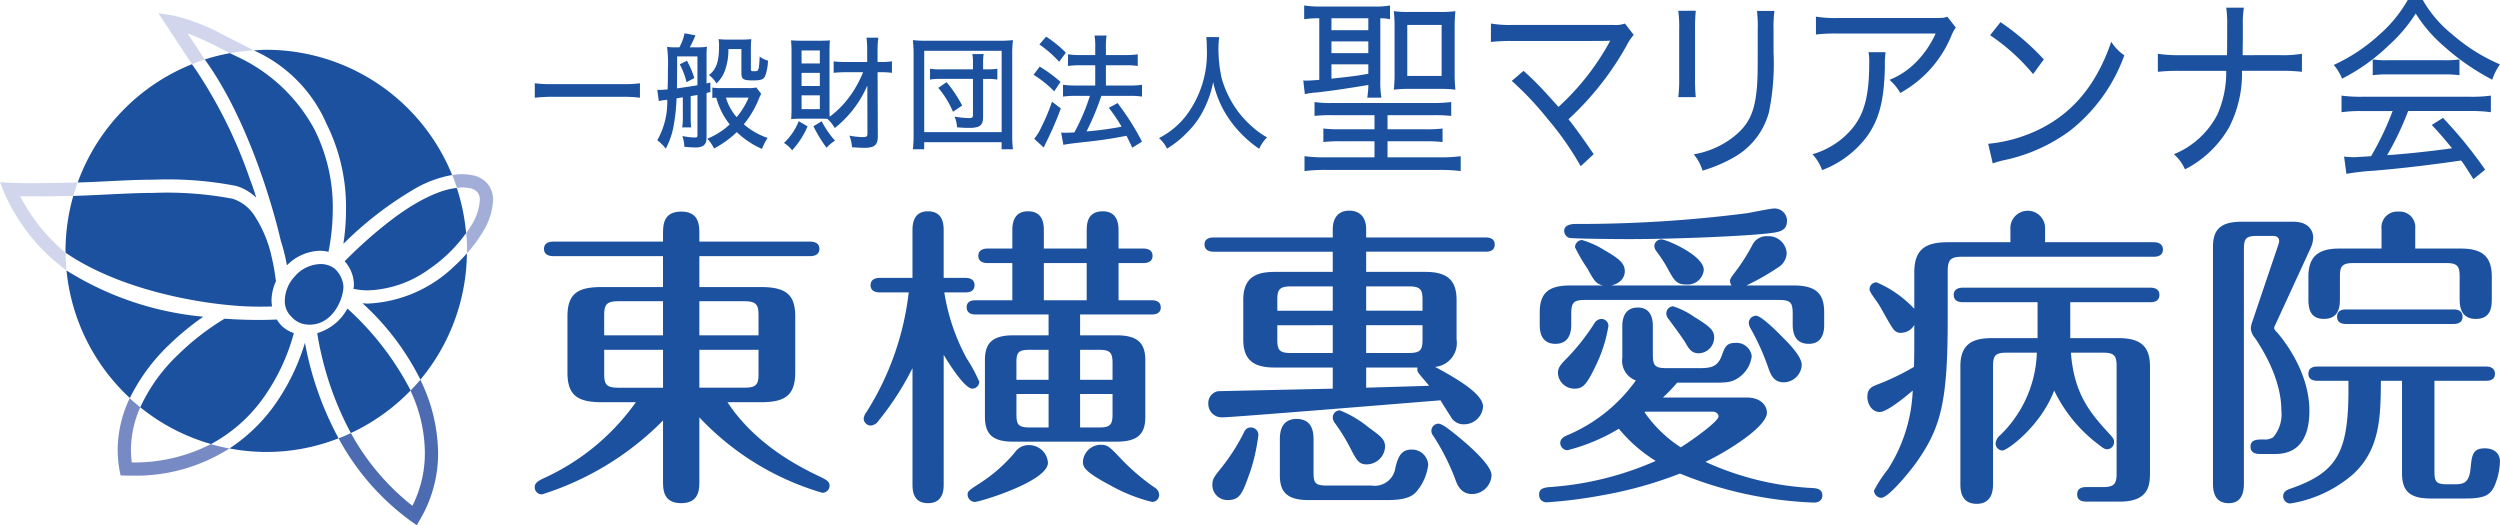
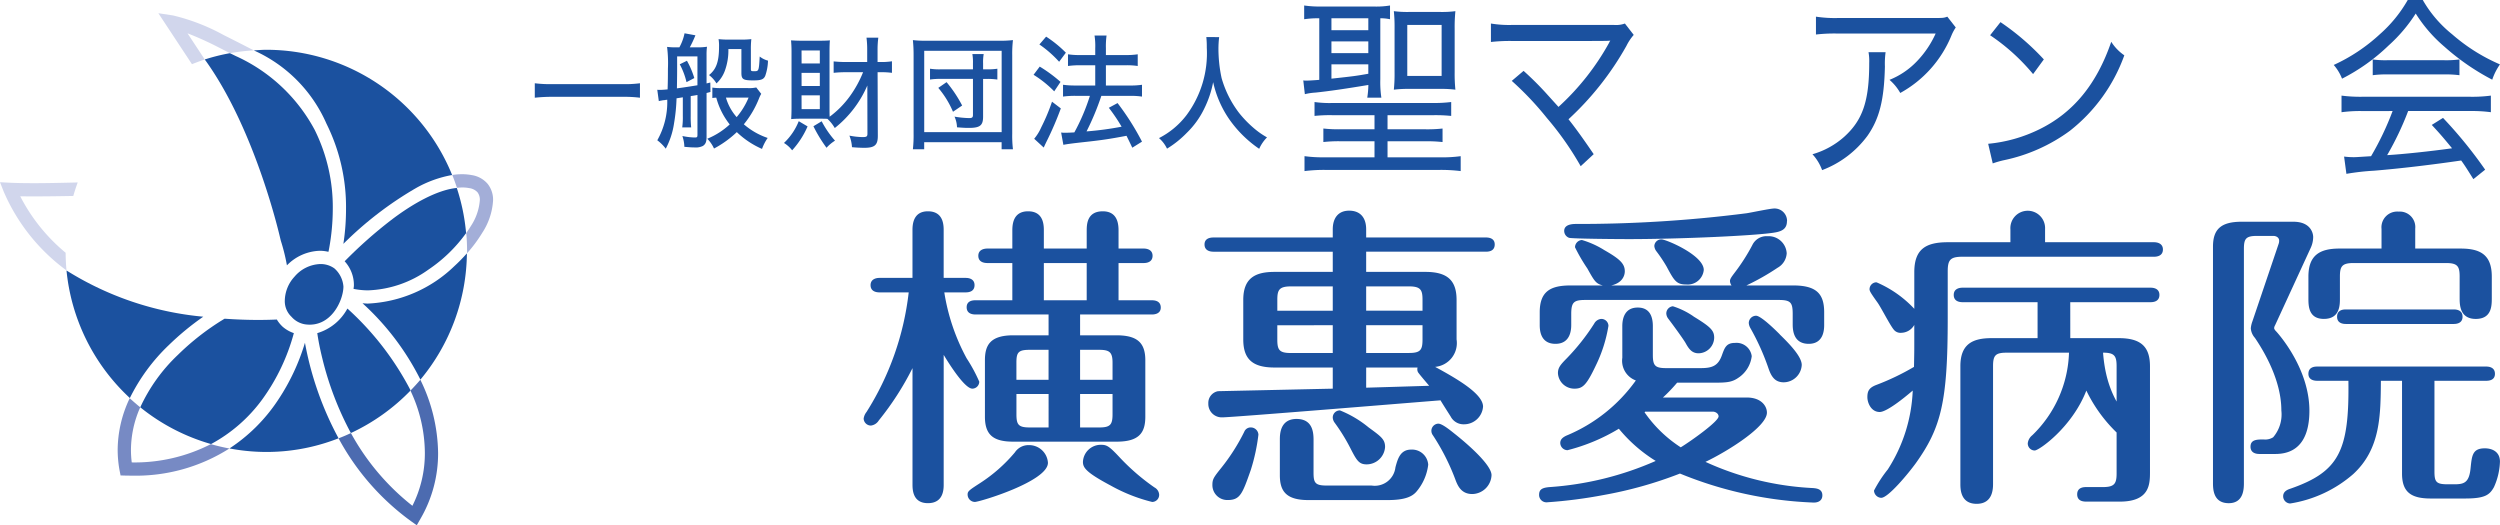
<svg xmlns="http://www.w3.org/2000/svg" xmlns:xlink="http://www.w3.org/1999/xlink" width="238" height="50" viewBox="0 0 238 50">
  <defs>
    <linearGradient id="linear-gradient" x1="-142.363" y1="-52.082" x2="-130.583" y2="-44.959" gradientUnits="objectBoundingBox">
      <stop offset="0" stop-color="#d1d6ec" />
      <stop offset="1" stop-color="#1b519f" />
    </linearGradient>
    <linearGradient id="linear-gradient-2" x1="-102.856" y1="-80.876" x2="-94.407" y2="-69.562" xlink:href="#linear-gradient" />
    <linearGradient id="linear-gradient-3" x1="-90.967" y1="-58.155" x2="-83.36" y2="-50.37" xlink:href="#linear-gradient" />
    <linearGradient id="linear-gradient-4" x1="-149.964" y1="-110.671" x2="-137.548" y2="-95.925" xlink:href="#linear-gradient" />
    <linearGradient id="linear-gradient-5" x1="-122.798" y1="-84.7" x2="-112.976" y2="-72.647" xlink:href="#linear-gradient" />
    <linearGradient id="linear-gradient-6" x1="-200.233" y1="-88.014" x2="-184.071" y2="-75.879" xlink:href="#linear-gradient" />
    <linearGradient id="linear-gradient-7" x1="-316.11" y1="-182.088" x2="-290.396" y2="-157.132" xlink:href="#linear-gradient" />
    <linearGradient id="linear-gradient-8" x1="-175.721" y1="-89.475" x2="-161.27" y2="-77.511" xlink:href="#linear-gradient" />
    <linearGradient id="linear-gradient-9" x1="-138.127" y1="-82.081" x2="-127.096" y2="-70.235" xlink:href="#linear-gradient" />
    <linearGradient id="linear-gradient-10" x1="-88.248" y1="-94.117" x2="-81.081" y2="-80.831" xlink:href="#linear-gradient" />
    <linearGradient id="linear-gradient-11" x1="-173.156" y1="-98.066" x2="-159.323" y2="-84.228" xlink:href="#linear-gradient" />
  </defs>
  <g id="グループ_2120" data-name="グループ 2120" transform="translate(-32.644 -32.498)">
    <g id="グループ_2114" data-name="グループ 2114" transform="translate(32.644 33.756)">
      <path id="パス_4516" data-name="パス 4516" d="M108.145,62.532a2.432,2.432,0,0,0-.507-1.561,2.481,2.481,0,0,0-1.532-.847,5,5,0,0,0-.923-.084,5.92,5.92,0,0,0-.923.075c.164.4.311.81.447,1.225a4.05,4.05,0,0,1,.476-.036,3.359,3.359,0,0,1,.687.06,1.292,1.292,0,0,1,.794.4,1.167,1.167,0,0,1,.219.768,5.19,5.19,0,0,1-.851,2.442c-.133.22-.283.443-.441.665.052.561.078,1.125.078,1.7,0,.074,0,.151,0,.225a13.145,13.145,0,0,0,1.445-1.944A6.3,6.3,0,0,0,108.145,62.532Z" transform="translate(-61.204 -44.714)" fill="#a3aed8" />
      <path id="パス_4517" data-name="パス 4517" d="M52.621,101.573a9.394,9.394,0,0,1-.076-1.2,10.087,10.087,0,0,1,.883-4.048c-.341-.277-.675-.565-1-.865a11.526,11.526,0,0,0-1.148,4.913,10.961,10.961,0,0,0,.176,1.933l.1.506.51.014c.185,0,.372.007.553.007h.03a16.61,16.61,0,0,0,9.267-2.587q-.894-.167-1.766-.415A15.9,15.9,0,0,1,52.621,101.573Z" transform="translate(-40.078 -58.808)" fill="#778ac4" />
      <path id="パス_4518" data-name="パス 4518" d="M72.239,58.483l.069.281a18.434,18.434,0,0,1,.581,2.343A4.552,4.552,0,0,1,76.04,59.72a3.441,3.441,0,0,1,.8.1c.026-.114.051-.237.075-.374a21.049,21.049,0,0,0,.339-3.678,16.529,16.529,0,0,0-1.727-7.566,15.986,15.986,0,0,0-7.516-7.024l-.547-.27a18.919,18.919,0,0,0-2.4.6l.163.22C69.973,48.43,72.227,58.446,72.239,58.483Z" transform="translate(-45.573 -37.104)" fill="url(#linear-gradient)" />
-       <path id="パス_4519" data-name="パス 4519" d="M60.054,54.241a4.659,4.659,0,0,1,1.89,1.12c-.161-.541-.34-1.106-.588-1.727a45.119,45.119,0,0,0-5.182-10.486l-.353-.5A19.154,19.154,0,0,0,44.947,53.909c2.285-.055,4.871-.266,7.179-.266A34.125,34.125,0,0,1,60.054,54.241Z" transform="translate(-37.55 -37.794)" fill="url(#linear-gradient-2)" />
      <path id="パス_4520" data-name="パス 4520" d="M79.754,47.41a17.765,17.765,0,0,1,1.859,8.146,21.5,21.5,0,0,1-.252,3.289,33.714,33.714,0,0,1,6.906-5.307,10.851,10.851,0,0,1,3.448-1.248,19.1,19.1,0,0,0-17.69-11.922c-.4,0-.795.035-1.19.06A13.585,13.585,0,0,1,79.754,47.41Z" transform="translate(-48.672 -36.887)" fill="url(#linear-gradient-3)" />
      <path id="パス_4521" data-name="パス 4521" d="M87.22,69.191a3.35,3.35,0,0,1,.881,2.3c0,.109-.026.22-.035.327a7.368,7.368,0,0,0,1.362.142A10.477,10.477,0,0,0,95.2,69.981a14.1,14.1,0,0,0,3.581-3.472,19,19,0,0,0-.886-4.3c-1.884.187-4.244,1.523-6.284,3.085A42.832,42.832,0,0,0,87.22,69.191Z" transform="translate(-54.409 -45.575)" fill="url(#linear-gradient-4)" />
      <path id="パス_4522" data-name="パス 4522" d="M66.462,90.578a19.227,19.227,0,0,0,3.014-6.319,3.148,3.148,0,0,1-1.068-.61,3.047,3.047,0,0,1-.551-.684c-.456.02-1.059.039-1.8.039-.9,0-1.976-.034-3.171-.117a.09.09,0,0,1-.023.011c-.069.038-.159.1-.286.175-.243.147-.6.379-1.024.673a24.224,24.224,0,0,0-3.116,2.584,16.2,16.2,0,0,0-3.582,4.99,19.036,19.036,0,0,0,6.739,3.5A14.592,14.592,0,0,0,66.462,90.578Z" transform="translate(-41.501 -53.804)" fill="url(#linear-gradient-5)" />
      <path id="パス_4523" data-name="パス 4523" d="M85.753,81.279a4.819,4.819,0,0,1-2.869,2.342c0,.028.008.048.013.079.081.559.228,1.355.468,2.324a29.851,29.851,0,0,0,2.719,7.108,19.147,19.147,0,0,0,5.687-4.056A27.649,27.649,0,0,0,85.753,81.279Z" transform="translate(-52.68 -53.164)" fill="url(#linear-gradient-6)" />
      <path id="パス_4524" data-name="パス 4524" d="M82.467,74.663a2.236,2.236,0,0,0-1.373-.417h-.01a3.372,3.372,0,0,0-2.416,1.2,3.455,3.455,0,0,0-.926,2.263,2.038,2.038,0,0,0,.64,1.559,2.17,2.17,0,0,0,1.3.717c2.434.343,3.628-2.25,3.642-3.594A2.564,2.564,0,0,0,82.467,74.663Z" transform="translate(-50.629 -50.366)" fill="url(#linear-gradient-7)" />
      <path id="パス_4525" data-name="パス 4525" d="M98.808,73.756a12.682,12.682,0,0,1-8.252,3.58c-.164,0-.337-.021-.507-.03a24.8,24.8,0,0,1,5.511,7.269,19.054,19.054,0,0,0,4.426-12.021A15.888,15.888,0,0,1,98.808,73.756Z" transform="translate(-55.537 -49.693)" fill="url(#linear-gradient-8)" />
      <path id="パス_4526" data-name="パス 4526" d="M56.195,79.666a29.569,29.569,0,0,1-13.02-4.4,19.089,19.089,0,0,0,6.031,12.143,17.927,17.927,0,0,1,3.688-5.02A26.049,26.049,0,0,1,56.195,79.666Z" transform="translate(-36.844 -50.774)" fill="url(#linear-gradient-9)" />
-       <path id="パス_4527" data-name="パス 4527" d="M62.681,73.81a3.741,3.741,0,0,1-.05-.579,4.431,4.431,0,0,1,.43-1.839,2.39,2.39,0,0,1-.044-.24c-.014-.112-.04-.272-.069-.472-.056-.4-.157-.966-.31-1.6A11.663,11.663,0,0,0,60.963,65.1a3.908,3.908,0,0,0-2.031-1.543A33.457,33.457,0,0,0,51.358,63c-2.287,0-5.315.227-7.6.285a19.186,19.186,0,0,0-.74,5.229c0,.061.009.12.01.181,5.675,3.89,14.282,5.137,18.306,5.132C61.854,73.831,62.3,73.822,62.681,73.81Z" transform="translate(-36.782 -45.893)" fill="url(#linear-gradient-10)" />
      <path id="パス_4528" data-name="パス 4528" d="M73.586,92.175a16.09,16.09,0,0,1-4.6,4.576,18.71,18.71,0,0,0,10.384-.966,30.726,30.726,0,0,1-3.2-9.094A20.27,20.27,0,0,1,73.586,92.175Z" transform="translate(-47.139 -55.318)" fill="url(#linear-gradient-11)" />
      <path id="パス_4529" data-name="パス 4529" d="M60.493,36.5a30.338,30.338,0,0,1,2.867,1.292c.413.207.809.412,1.177.6a18.951,18.951,0,0,1,2.262-.268c-.435-.226-1.606-.83-2.876-1.464A19.236,19.236,0,0,0,59.117,34.8l-1.4-.213,3.2,4.853c.4-.161.807-.314,1.22-.447Z" transform="translate(-42.642 -34.587)" fill="#d1d6ec" />
      <path id="パス_4530" data-name="パス 4530" d="M34.571,62.651c.4.006.837.008,1.311.008,1.129,0,2.426-.017,3.74-.042.124-.437.266-.863.419-1.286-1.46.036-2.918.07-4.159.07-.9,0-1.677-.014-2.265-.042l-.972-.049.357.907a18.2,18.2,0,0,0,5.974,7.489c-.054-.554-.079-1.115-.084-1.682A17.173,17.173,0,0,1,34.571,62.651Z" transform="translate(-32.644 -45.22)" fill="#d1d6ec" />
      <path id="パス_4531" data-name="パス 4531" d="M93.1,93.573A13.98,13.98,0,0,1,94.472,99.5a11.078,11.078,0,0,1-1.186,5.037,22.632,22.632,0,0,1-5.854-6.923c-.387.181-.776.348-1.175.5a23.535,23.535,0,0,0,6.881,7.876l.563.4.343-.6A12.361,12.361,0,0,0,95.732,99.5a16.187,16.187,0,0,0-1.69-6.961C93.742,92.893,93.424,93.237,93.1,93.573Z" transform="translate(-54.025 -57.643)" fill="#4c6bb0" />
    </g>
    <g id="グループ_2119" data-name="グループ 2119" transform="translate(83.553 32.498)">
      <g id="グループ_2115" data-name="グループ 2115" transform="translate(0 19.844)">
-         <path id="パス_4532" data-name="パス 4532" d="M132.994,91.609c0,.75,0,2.1-1.728,2.1s-1.73-1.32-1.73-2.1V85.84a27.974,27.974,0,0,1-11.516,7.031.672.672,0,0,1-.7-.693c0-.388.351-.6.789-.809a21.826,21.826,0,0,0,8.841-7.269h-3.241c-2.327,0-3.272-.662-3.272-2.825V75.929c0-2.222,1.037-2.793,3.272-2.793h5.823V70.193H119.08c-.313,0-.877-.092-.877-.692s.564-.691.877-.691h10.455v-.691c0-.843,0-2.164,1.73-2.164s1.728,1.321,1.728,2.164v.691h10.547c.314,0,.883.091.883.691,0,.63-.6.692-.883.692H132.994v2.943h5.821c2.392,0,3.307.688,3.307,2.793v5.346c0,2.286-1.106,2.825-3.307,2.825H135.67c2.769,4.206,7.176,6.309,8.871,7.12.693.331.851.509.851.84a.683.683,0,0,1-.693.662,26.05,26.05,0,0,1-11.706-7.181Zm-3.459-17.123h-4.251c-1.13,0-1.351.331-1.351,1.323V77.73h5.6Zm0,4.627h-5.6v2.314c0,.99.221,1.291,1.351,1.291h4.251Zm3.459-1.382h5.633V75.809c0-.992-.221-1.323-1.356-1.323h-4.277Zm0,4.987h4.277c1.134,0,1.356-.3,1.356-1.291V79.113h-5.633Z" transform="translate(-117.324 -65.653)" fill="#1b519f" />
        <path id="パス_4533" data-name="パス 4533" d="M177.024,91.891c0,.449,0,1.8-1.5,1.8-1.439,0-1.469-1.261-1.469-1.8V80.836a27.4,27.4,0,0,1-3.213,4.985,1.021,1.021,0,0,1-.749.483.693.693,0,0,1-.688-.662,1.286,1.286,0,0,1,.272-.63,27,27,0,0,0,4.017-11.387h-2.788c-.3,0-.843-.087-.843-.69,0-.63.631-.689.843-.689h3.147V67.737c0-.451,0-1.831,1.469-1.831,1.5,0,1.5,1.351,1.5,1.831v4.509h2.1c.239,0,.839.059.839.689s-.57.69-.839.69h-2.039a19.441,19.441,0,0,0,2.128,6.28,14.819,14.819,0,0,1,1.2,2.222.668.668,0,0,1-.658.662c-.812,0-2.548-2.917-2.728-3.215Zm6.535-17.516V70.832h-2.366c-.272,0-.872-.059-.872-.691,0-.6.569-.689.872-.689h2.366V67.769c0-.54.031-1.863,1.5-1.863,1.5,0,1.5,1.351,1.5,1.863v1.683h4.08V67.8c0-.6,0-1.894,1.531-1.894,1.5,0,1.5,1.38,1.5,1.894v1.652h2.4c.271,0,.839.089.839.689s-.539.691-.839.691h-2.4v3.544h3.177c.271,0,.843.061.843.694,0,.571-.543.66-.843.66h-6.837v1.982h3.478c2.01,0,2.731.751,2.731,2.375v5.377c0,1.532-.6,2.372-2.731,2.372h-9.838c-1.887,0-2.7-.632-2.7-2.372V80.086c0-1.414.481-2.375,2.7-2.375h3.359V75.729h-6.956c-.271,0-.842-.061-.842-.689,0-.6.541-.665.842-.665Zm-3.568,19.2a.707.707,0,0,1-.689-.723c0-.3.18-.421,1.2-1.081a14.791,14.791,0,0,0,3.3-2.914,1.54,1.54,0,0,1,1.319-.691,1.793,1.793,0,0,1,1.828,1.681C186.949,91.619,180.441,93.575,179.991,93.575Zm7.017-11.629V79.093h-1.8c-1.083,0-1.261.243-1.261,1.231v1.622ZM183.95,83.3v1.924c0,.987.179,1.26,1.261,1.26h1.8V83.3Zm2.609-12.466v3.544h4.08V70.832Zm6.54,11.114V80.324c0-.987-.269-1.231-1.26-1.231h-1.83v2.853Zm-3.09,1.352v3.184h1.83c1.051,0,1.26-.272,1.26-1.26V83.3Zm2.009,4.836c.542,0,.78.152,1.738,1.174a20.711,20.711,0,0,0,3.331,2.882.832.832,0,0,1,.45.691.676.676,0,0,1-.661.694,15.856,15.856,0,0,1-3.959-1.566c-2.369-1.259-2.636-1.71-2.636-2.252A1.7,1.7,0,0,1,192.018,88.135Z" transform="translate(-138.094 -65.634)" fill="#1b519f" />
        <path id="パス_4534" data-name="パス 4534" d="M235.59,67.578c0-1.054.509-1.774,1.56-1.774,1.08,0,1.62.691,1.62,1.774v.779h11.4c.331,0,.839.091.839.662,0,.629-.538.691-.839.691h-11.4v1.923h5.637c2.1,0,2.97.809,2.97,2.671V78.06a2.277,2.277,0,0,1-2.042,2.616c2.042,1.112,4.562,2.553,4.562,3.783a1.814,1.814,0,0,1-1.831,1.684,1.38,1.38,0,0,1-1.257-.752c-.154-.238-.842-1.321-.962-1.531-1.56.119-19.794,1.622-20.784,1.622a1.279,1.279,0,0,1-1.32-1.32,1.134,1.134,0,0,1,.928-1.172c.061,0,10.827-.24,10.919-.24V80.737h-5.551c-2.1,0-2.969-.812-2.969-2.676V74.305c0-2.041,1.082-2.671,2.969-2.671h5.551V69.711H224.222c-.3,0-.84-.092-.84-.691s.572-.662.84-.662H235.59Zm-7.078,19.554a18.136,18.136,0,0,1-.718,3.333c-.812,2.316-1.022,2.887-2.221,2.887a1.421,1.421,0,0,1-1.442-1.444c0-.541.123-.72.872-1.651a18.853,18.853,0,0,0,2.158-3.395.657.657,0,0,1,.633-.421A.723.723,0,0,1,228.512,87.133Zm7.078-11.8V73.014H231.6c-1.137,0-1.288.361-1.288,1.292v1.022Zm-5.279,1.382v1.35c0,.992.18,1.292,1.288,1.292h3.991V76.71Zm3.449,14.028c0,.96.148,1.23,1.228,1.23h4.29a1.982,1.982,0,0,0,2.279-1.74c.213-.782.45-1.682,1.5-1.682a1.545,1.545,0,0,1,1.62,1.441,4.839,4.839,0,0,1-1.139,2.583c-.423.477-1.14.782-2.732.782h-7.528c-2.128,0-2.725-.844-2.725-2.372V87.613c0-.48,0-1.98,1.587-1.98,1.471,0,1.621,1.169,1.621,1.98Zm5.247-4.3c1.2.872,1.563,1.142,1.563,1.862a1.769,1.769,0,0,1-1.741,1.654c-.749,0-.959-.362-1.588-1.593a17.722,17.722,0,0,0-1.472-2.375.893.893,0,0,1-.179-.481.672.672,0,0,1,.691-.688A10.325,10.325,0,0,1,239.007,86.442Zm5.128-11.114V74.305c0-.931-.148-1.292-1.287-1.292H238.77v2.314ZM238.77,76.71v2.642h4.078c1.108,0,1.287-.3,1.287-1.292V76.71Zm0,5.947c2.007-.058,4.019-.12,6-.181-.361-.421-1.049-1.23-1.079-1.32a.625.625,0,0,1-.029-.419h-4.89Zm8.425,4.388c1.289,1.019,3.51,2.973,3.51,3.936a1.872,1.872,0,0,1-1.83,1.8c-1.078,0-1.409-.813-1.648-1.473a21.144,21.144,0,0,0-2.1-4.115.714.714,0,0,1-.148-.451.687.687,0,0,1,.658-.662C246,86.081,246.746,86.685,247.194,87.045Z" transform="translate(-159.62 -65.593)" fill="#1b519f" />
        <path id="パス_4535" data-name="パス 4535" d="M284.281,76.661c0-.752.238-1.772,1.468-1.772,1.169,0,1.44.9,1.44,1.772v2.733c0,1.022.21,1.261,1.26,1.261h3.3c1.077,0,1.645-.21,2.006-1.2.271-.75.421-1.2,1.26-1.2a1.459,1.459,0,0,1,1.588,1.261,2.87,2.87,0,0,1-1.168,1.986c-.661.481-1.082.54-2.429.54H289.5a15.644,15.644,0,0,1-1.35,1.411h7.978c1.377,0,1.921.811,1.921,1.441,0,1.353-3.783,3.7-5.851,4.686a27.772,27.772,0,0,0,10.26,2.495c.267.03.869.059.869.691,0,.48-.361.689-.812.689a37.123,37.123,0,0,1-12.744-2.763,38.624,38.624,0,0,1-7.259,2.042,45.421,45.421,0,0,1-5.369.693.7.7,0,0,1-.783-.693c0-.48.212-.689.992-.753a30.083,30.083,0,0,0,10.11-2.49,14.165,14.165,0,0,1-3.509-3.066,18.075,18.075,0,0,1-4.891,2.044.7.7,0,0,1-.687-.691c0-.39.329-.571.568-.691a15.314,15.314,0,0,0,6.628-5.257,1.994,1.994,0,0,1-1.288-2.164Zm10.4-3.876a.771.771,0,0,1-.15-.42c0-.182.12-.36.391-.721a18.414,18.414,0,0,0,1.739-2.705,1.485,1.485,0,0,1,1.443-.841,1.725,1.725,0,0,1,1.828,1.623,1.688,1.688,0,0,1-.872,1.382,22.569,22.569,0,0,1-2.965,1.682h4.466c2.249,0,2.938.84,2.938,2.555V76.51c0,.392,0,1.833-1.468,1.833-1.26,0-1.528-.96-1.528-1.833v-.991c0-1.112-.18-1.353-1.35-1.353H280.771c-1.109,0-1.351.211-1.351,1.353v.991c0,.362,0,1.833-1.5,1.833s-1.5-1.411-1.5-1.833V75.34c0-2.015,1.051-2.555,2.941-2.555h3.059c-.658-.179-.782-.39-1.469-1.62a16.418,16.418,0,0,1-1.171-2.012.7.7,0,0,1,.659-.694,8.485,8.485,0,0,1,2.131.963c1.471.839,1.949,1.292,1.949,2.012,0,.422-.238,1.113-1.29,1.351Zm-11.725,3.876a13.438,13.438,0,0,1-1.2,3.755c-.871,1.833-1.234,2.194-2.015,2.194a1.56,1.56,0,0,1-1.587-1.473c0-.512.212-.782.868-1.443a20.645,20.645,0,0,0,2.583-3.274.838.838,0,0,1,.661-.449A.675.675,0,0,1,282.962,76.661Zm17-10c0,.692-.421.963-1.142,1.081-1.678.3-9.055.632-13.944.632-1.115,0-5.218-.033-5.642-.12a.7.7,0,0,1-.479-.661c0-.422.36-.662,1.108-.662a126.086,126.086,0,0,0,16.259-1.02c.421-.061,2.249-.453,2.64-.453A1.187,1.187,0,0,1,299.966,66.657Zm-13.556,18.2a12.285,12.285,0,0,0,3.446,3.335c1.02-.632,3.6-2.465,3.6-2.946,0-.27-.3-.45-.539-.45h-6.45Zm3.958-12.168c-.929,0-1.14-.361-1.861-1.711a14.252,14.252,0,0,0-.987-1.473.934.934,0,0,1-.18-.48.663.663,0,0,1,.689-.629c.421,0,4.018,1.5,4.018,2.913A1.536,1.536,0,0,1,290.368,72.693Zm.691,3.037c1.678,1.022,1.979,1.353,1.979,2.041a1.516,1.516,0,0,1-1.47,1.473c-.6,0-.9-.331-1.26-.992-.21-.361-1.079-1.561-1.648-2.312a.876.876,0,0,1-.18-.48.69.69,0,0,1,.629-.693A7.326,7.326,0,0,1,291.06,75.73Zm8.215,1.713c.992.962,2.1,2.13,2.1,2.912a1.739,1.739,0,0,1-1.711,1.651c-.812,0-1.169-.506-1.441-1.289a22.7,22.7,0,0,0-1.74-3.878,1.128,1.128,0,0,1-.15-.477.7.7,0,0,1,.691-.694C297.477,75.668,298.824,76.99,299.275,77.443Z" transform="translate(-180.747 -65.454)" fill="#1b519f" />
-         <path id="パス_4536" data-name="パス 4536" d="M341.963,68.809v-1.23a1.653,1.653,0,1,1,3.3-.03v1.26H355.64c.271,0,.842.091.842.691,0,.633-.6.691-.842.691H337.378c-1.17,0-1.383.331-1.383,1.411v4.507c0,7.869-.628,10.361-3.031,13.727-.719.992-2.637,3.306-3.3,3.306a.719.719,0,0,1-.686-.691,12.217,12.217,0,0,1,1.314-2.015,14.924,14.924,0,0,0,2.372-7.507c-.869.75-2.49,2.042-3.145,2.042-.815,0-1.173-.872-1.173-1.412,0-.571.15-.9.869-1.171a23.261,23.261,0,0,0,3.569-1.712c.028-1.38.028-1.532.028-2.162V76.681a1.45,1.45,0,0,1-1.228.75.811.811,0,0,1-.749-.331c-.364-.451-1.2-2.1-1.528-2.554-.6-.839-.755-1.081-.755-1.26a.665.665,0,0,1,.661-.662,10.636,10.636,0,0,1,3.6,2.525V71.664c0-2.164,1.054-2.855,3.181-2.855Zm5.7,9.131h4.619c2.1,0,2.968.813,2.968,2.675V90.709c0,1.171-.055,2.794-2.878,2.794H349.22c-.238,0-.9,0-.9-.692s.658-.693.9-.693h1.563c1.08,0,1.29-.329,1.29-1.29V80.615c0-.991-.21-1.292-1.29-1.292h-3.061c.3,3.907,1.8,5.708,3.66,7.723.361.389.448.538.448.779a.671.671,0,0,1-.656.692c-.21,0-.421-.12-.782-.421a14.031,14.031,0,0,1-4.261-5.164c-1.347,3.483-4.5,5.705-4.92,5.705a.668.668,0,0,1-.656-.691,1.126,1.126,0,0,1,.418-.75,11.418,11.418,0,0,0,3.507-7.872H341.6c-1.077,0-1.29.272-1.29,1.292V91.789c0,.451,0,1.924-1.561,1.924S337.2,92.27,337.2,91.789V80.615c0-2.071,1.109-2.675,2.968-2.675h4.381V74.517h-7.139c-.21,0-.842-.03-.842-.692,0-.629.6-.688.842-.688h17.9c.3,0,.839.088.839.688,0,.662-.631.692-.839.692h-7.65Z" transform="translate(-201.481 -65.593)" fill="#1b519f" />
+         <path id="パス_4536" data-name="パス 4536" d="M341.963,68.809v-1.23a1.653,1.653,0,1,1,3.3-.03v1.26H355.64c.271,0,.842.091.842.691,0,.633-.6.691-.842.691H337.378c-1.17,0-1.383.331-1.383,1.411v4.507c0,7.869-.628,10.361-3.031,13.727-.719.992-2.637,3.306-3.3,3.306a.719.719,0,0,1-.686-.691,12.217,12.217,0,0,1,1.314-2.015,14.924,14.924,0,0,0,2.372-7.507c-.869.75-2.49,2.042-3.145,2.042-.815,0-1.173-.872-1.173-1.412,0-.571.15-.9.869-1.171a23.261,23.261,0,0,0,3.569-1.712c.028-1.38.028-1.532.028-2.162V76.681a1.45,1.45,0,0,1-1.228.75.811.811,0,0,1-.749-.331c-.364-.451-1.2-2.1-1.528-2.554-.6-.839-.755-1.081-.755-1.26a.665.665,0,0,1,.661-.662,10.636,10.636,0,0,1,3.6,2.525V71.664c0-2.164,1.054-2.855,3.181-2.855Zm5.7,9.131h4.619c2.1,0,2.968.813,2.968,2.675V90.709c0,1.171-.055,2.794-2.878,2.794H349.22c-.238,0-.9,0-.9-.692s.658-.693.9-.693h1.563c1.08,0,1.29-.329,1.29-1.29V80.615c0-.991-.21-1.292-1.29-1.292c.3,3.907,1.8,5.708,3.66,7.723.361.389.448.538.448.779a.671.671,0,0,1-.656.692c-.21,0-.421-.12-.782-.421a14.031,14.031,0,0,1-4.261-5.164c-1.347,3.483-4.5,5.705-4.92,5.705a.668.668,0,0,1-.656-.691,1.126,1.126,0,0,1,.418-.75,11.418,11.418,0,0,0,3.507-7.872H341.6c-1.077,0-1.29.272-1.29,1.292V91.789c0,.451,0,1.924-1.561,1.924S337.2,92.27,337.2,91.789V80.615c0-2.071,1.109-2.675,2.968-2.675h4.381V74.517h-7.139c-.21,0-.842-.03-.842-.692,0-.629.6-.688.842-.688h17.9c.3,0,.839.088.839.688,0,.662-.631.692-.839.692h-7.65Z" transform="translate(-201.481 -65.593)" fill="#1b519f" />
        <path id="パス_4537" data-name="パス 4537" d="M386.016,91.759c0,.541,0,1.953-1.443,1.953-1.5,0-1.5-1.382-1.5-1.953V69.291c0-1.652.749-2.373,2.731-2.373h4.92c1.591,0,1.888,1.02,1.888,1.471a2.519,2.519,0,0,1-.237,1.022l-3.389,7.36a.633.633,0,0,0-.09.269c0,.121.147.273.207.332.3.331,3.149,3.575,3.149,7.541,0,1.921-.569,4.114-3.239,4.114h-1.531c-.3,0-.836-.09-.836-.691,0-.691.629-.691,1.257-.691a1.4,1.4,0,0,0,.9-.208,3.352,3.352,0,0,0,.779-2.554c0-2.975-1.769-5.8-2.52-6.912a1.53,1.53,0,0,1-.388-.9,2.43,2.43,0,0,1,.15-.661l2.49-7.36a.874.874,0,0,0,.058-.331c0-.27-.238-.452-.569-.452h-1.528c-1.083,0-1.258.269-1.258,1.263Zm13.042-9.7c-.03,3.3-.03,6.487-2.64,8.889a11.984,11.984,0,0,1-6,2.794.693.693,0,0,1-.664-.691c0-.448.394-.627.694-.72,4.649-1.623,5.606-3.606,5.518-10.271H393c-.271,0-.842-.064-.842-.662,0-.63.539-.694.842-.694h16.077c.268,0,.839.064.839.694,0,.6-.541.662-.839.662h-4.92v8.619c0,.992.153,1.233,1.227,1.233h.721c.929,0,1.38-.211,1.5-1.622.12-1.113.177-1.8,1.347-1.8.751,0,1.44.36,1.44,1.263a6.335,6.335,0,0,1-.571,2.431c-.418.753-.869,1.083-2.755,1.083H403.8c-1.858,0-2.73-.6-2.73-2.373v-8.83Zm.06-12.587V67.609a1.5,1.5,0,0,1,1.621-1.654,1.477,1.477,0,0,1,1.588,1.623v1.894h4.321c1.888,0,2.968.6,2.968,2.672v2.015c0,.75,0,2.012-1.528,2.012s-1.533-1.382-1.533-1.982V72.143c0-.961-.178-1.292-1.288-1.292h-8.817c-1.109,0-1.293.331-1.293,1.292v2.073c0,.632,0,1.953-1.528,1.953-1.471,0-1.471-1.262-1.471-1.982V72.143c0-2.042,1.08-2.672,2.968-2.672Zm-3.386,7.179c-.334,0-.845-.089-.845-.691,0-.632.541-.693.845-.693h10.255c.271,0,.845.061.845.693s-.574.691-.845.691Z" transform="translate(-223.306 -65.653)" fill="#1b519f" />
      </g>
      <g id="グループ_2118" data-name="グループ 2118" transform="translate(0.003)">
        <g id="グループ_2116" data-name="グループ 2116" transform="translate(73.16)">
          <path id="パス_4538" data-name="パス 4538" d="M240.413,34.581a9.2,9.2,0,0,0-1.309.093V33.365a9.98,9.98,0,0,0,1.528.1h5.12a7.922,7.922,0,0,0,1.525-.1v1.309a4.455,4.455,0,0,0-.924-.093v5.805a10.015,10.015,0,0,0,.1,1.758H245.11a8.423,8.423,0,0,0,.105-1.213c-2.133.356-3.761.595-5.054.728a5.4,5.4,0,0,0-.992.149l-.15-1.31a1.8,1.8,0,0,0,.3.02c.15,0,.571-.02,1.223-.073V34.581Zm1.377,9.227a14.251,14.251,0,0,0-1.7.07V42.556a10.33,10.33,0,0,0,1.7.093h9.581a13.516,13.516,0,0,0,1.73-.093v1.323a14.761,14.761,0,0,0-1.73-.07h-4.33v1.343h3.626a13,13,0,0,0,1.611-.073v1.287a13.483,13.483,0,0,0-1.611-.074h-3.626v1.531h5.1a13.2,13.2,0,0,0,1.864-.112v1.419a15.439,15.439,0,0,0-2-.112H241.1a15.064,15.064,0,0,0-1.964.112V47.709a12.779,12.779,0,0,0,1.829.112H245.8V46.29h-3.255a13.3,13.3,0,0,0-1.614.074V45.078a13.036,13.036,0,0,0,1.614.073H245.8V43.808ZM241.7,35.72h3.511V34.581H241.7Zm0,2.184h3.511v-1.12H241.7Zm0,2.428c2.215-.242,2.319-.259,3.511-.467V38.97H241.7Zm6.01-4.8a14.117,14.117,0,0,0-.07-1.626,9.864,9.864,0,0,0,1.412.076h3.037a9.832,9.832,0,0,0,1.412-.076,15.176,15.176,0,0,0-.07,1.682V39.7a14.942,14.942,0,0,0,.07,1.681,10.4,10.4,0,0,0-1.412-.076h-3.037a10.624,10.624,0,0,0-1.412.076,14.08,14.08,0,0,0,.07-1.625Zm1.21,4.541h3.27V35.215h-3.27Z" transform="translate(-239.019 -32.843)" fill="#1b519f" />
          <path id="パス_4539" data-name="パス 4539" d="M275.169,44.156a23.838,23.838,0,0,0,4.8-6.071,1.938,1.938,0,0,1,.134-.243c-.252.04-.252.04-9.266.04a15.8,15.8,0,0,0-2.1.093V36.218a10.639,10.639,0,0,0,2.112.132h9.569a2.506,2.506,0,0,0,1.074-.132l.839,1.083a4.84,4.84,0,0,0-.686,1.03,28.151,28.151,0,0,1-5.524,7c.617.765,1.41,1.867,2.4,3.323L277.283,49.8a28.961,28.961,0,0,0-3.222-4.592,29.057,29.057,0,0,0-3.34-3.53l1.125-.953a29.341,29.341,0,0,1,2.3,2.3Z" transform="translate(-250.873 -33.978)" fill="#1b519f" />
-           <path id="パス_4540" data-name="パス 4540" d="M300.071,34.2A15.985,15.985,0,0,0,300,35.959v4.577a17.346,17.346,0,0,0,.068,1.885h-1.664a13.745,13.745,0,0,0,.085-1.885V35.978a11.451,11.451,0,0,0-.085-1.774Zm7.484.019a11.946,11.946,0,0,0-.082,1.83v2.11a23.208,23.208,0,0,1-.437,5.695,7.006,7.006,0,0,1-3.2,4.221,13.81,13.81,0,0,1-3.124,1.346,4.374,4.374,0,0,0-.836-1.552,8.41,8.41,0,0,0,3.586-1.511c1.629-1.213,2.236-2.427,2.435-4.968.052-.8.069-1.213.069-3.323v-2a13.533,13.533,0,0,0-.069-1.847Z" transform="translate(-262.703 -33.177)" fill="#1b519f" />
          <path id="パス_4541" data-name="パス 4541" d="M326.61,38.515a8.046,8.046,0,0,0-.066,1.363c-.069,3.158-.519,4.97-1.662,6.6a9.577,9.577,0,0,1-4.315,3.266,4.469,4.469,0,0,0-.921-1.512,7.711,7.711,0,0,0,3.023-1.661c1.757-1.588,2.381-3.4,2.381-7.022a4.692,4.692,0,0,0-.066-1.03Zm6.679-2.353a4.23,4.23,0,0,0-.418.784,10.978,10.978,0,0,1-4.865,5.453,4.634,4.634,0,0,0-1.025-1.249,7.413,7.413,0,0,0,2.6-1.758,9.27,9.27,0,0,0,1.793-2.651h-9.331a15.282,15.282,0,0,0-2.063.093v-1.7a11.979,11.979,0,0,0,2.1.129h8.929c1.041,0,1.142,0,1.476-.129Z" transform="translate(-271.173 -33.548)" fill="#1b519f" />
          <path id="パス_4542" data-name="パス 4542" d="M347.473,47.582a14.033,14.033,0,0,0,4.917-1.4c3.209-1.586,5.423-4.294,6.8-8.311a4.444,4.444,0,0,0,1.244,1.289,15.992,15.992,0,0,1-5.188,7.19,16.179,16.179,0,0,1-6.3,2.8,9.02,9.02,0,0,0-1.038.3ZM348.645,36a23.59,23.59,0,0,1,4.127,3.548l-1.023,1.4a19.148,19.148,0,0,0-4.091-3.7Z" transform="translate(-282.271 -33.893)" fill="#1b519f" />
-           <path id="パス_4543" data-name="パス 4543" d="M385.962,38.228a10.656,10.656,0,0,0,2.1-.132v1.719a16.231,16.231,0,0,0-2.083-.093h-3.624a11.221,11.221,0,0,1-1.227,5.379,10.143,10.143,0,0,1-4.2,4,4.08,4.08,0,0,0-1.055-1.439,8.084,8.084,0,0,0,4.143-3.79,9.865,9.865,0,0,0,.836-4.147h-4.428a16.485,16.485,0,0,0-2.08.093V38.1a12.953,12.953,0,0,0,2.1.132h4.483c.016-.71.016-1.086.016-1.588v-1.27a10.526,10.526,0,0,0-.087-1.664h1.68a8.733,8.733,0,0,0-.1,1.644v1.29c-.016,1.343-.016,1.343-.016,1.588Z" transform="translate(-292.989 -32.979)" fill="#1b519f" />
          <path id="パス_4544" data-name="パス 4544" d="M410.674,32.5a11.5,11.5,0,0,0,2.8,3.267,17.28,17.28,0,0,0,4.546,2.861,5.629,5.629,0,0,0-.735,1.456,22.31,22.31,0,0,1-4.551-3.141A13.682,13.682,0,0,1,410,33.787a14.663,14.663,0,0,1-2.585,3.045,18.3,18.3,0,0,1-4.43,3.156,4.371,4.371,0,0,0-.79-1.306,16.647,16.647,0,0,0,4.381-2.917,12.722,12.722,0,0,0,2.665-3.267Zm-5.805,10.57a13.317,13.317,0,0,0-1.932.112V41.6a13.774,13.774,0,0,0,1.932.11h10.356a13.3,13.3,0,0,0,1.929-.11V43.18a13.353,13.353,0,0,0-1.929-.112H409.28a28.249,28.249,0,0,1-2,4.2c1.544-.093,4.026-.355,6.18-.653-.845-1.027-1.162-1.4-1.932-2.224l1.071-.67a42.086,42.086,0,0,1,4.012,4.93l-1.123.9c-.587-.933-.79-1.269-1.159-1.774-2.818.411-5.773.764-8.292.971a22.84,22.84,0,0,0-2.635.3l-.221-1.644a7.446,7.446,0,0,0,.877.057c.233,0,.233,0,1.692-.093a27.289,27.289,0,0,0,2.05-4.3Zm1.039-4.912a8.84,8.84,0,0,0,1.358.074h5.455a9.8,9.8,0,0,0,1.443-.074v1.5a10.024,10.024,0,0,0-1.427-.076h-5.485a9.372,9.372,0,0,0-1.344.076Z" transform="translate(-304.096 -32.498)" fill="#1b519f" />
        </g>
        <g id="グループ_2117" data-name="グループ 2117" transform="translate(0 3.167)">
          <path id="パス_4545" data-name="パス 4545" d="M127.341,47.038a12.119,12.119,0,0,0-1.62-.086h-6.766a15.131,15.131,0,0,0-1.626.086V45.661a11.7,11.7,0,0,0,1.626.084h6.766a10.9,10.9,0,0,0,1.62-.084Z" transform="translate(-117.329 -40.902)" fill="#1b519f" />
          <path id="パス_4546" data-name="パス 4546" d="M138.559,43.95a17.078,17.078,0,0,1-.234,2.358,7.474,7.474,0,0,1-.792,2.436,4.1,4.1,0,0,0-.807-.8,7.394,7.394,0,0,0,.948-3.86c-.114.015-.141.015-.26.038a1.4,1.4,0,0,0-.257.034,2.7,2.7,0,0,0-.286.058l-.146-1.076c.2.009.2.009.23.009.156,0,.369-.009.753-.046.022-.626.031-1.123.031-1.976a12.482,12.482,0,0,0-.081-2.071,6.881,6.881,0,0,0,.88.044h.29a4.7,4.7,0,0,0,.493-1.338l1.035.191a10.723,10.723,0,0,1-.537,1.147h.739a5.853,5.853,0,0,0,.9-.058,5.571,5.571,0,0,0-.042.794v2.7c.188-.048.188-.048.358-.086l.013.9c-.192.046-.224.059-.37.093V47.61c0,.485-.09.7-.349.874a1.535,1.535,0,0,1-.8.142c-.247,0-.426-.013-.964-.058a3.565,3.565,0,0,0-.189-1.03,6.255,6.255,0,0,0,1.187.142c.215,0,.248-.037.248-.273V43.631c-.327.059-.4.071-.643.105v1.882a9.425,9.425,0,0,0,.045,1.1H139.1a7.033,7.033,0,0,0,.057-1.1V43.854Zm1.99-3.99h-1.934v.795c0,.924,0,.924-.02,2.247.615-.081,1.156-.164,1.954-.294Zm-1,.414a8.029,8.029,0,0,1,.7,1.647l-.741.39a6.788,6.788,0,0,0-.643-1.7Zm7.072,3.149a2.9,2.9,0,0,0-.195.4,9.3,9.3,0,0,1-1.46,2.5,6.729,6.729,0,0,0,2.27,1.3,4.407,4.407,0,0,0-.54,1.044,8.168,8.168,0,0,1-2.4-1.6,9.734,9.734,0,0,1-2.17,1.564,3.141,3.141,0,0,0-.641-.933,7.039,7.039,0,0,0,2.136-1.363,7.011,7.011,0,0,1-1.279-2.545,2,2,0,0,0-.375.034v-.995a4.957,4.957,0,0,0,.843.047h2.528a3.04,3.04,0,0,0,.809-.06Zm-3.127-4.261a5.663,5.663,0,0,1-.335,2.061,3.071,3.071,0,0,1-.8,1.208,2.751,2.751,0,0,0-.709-.794c.7-.556.955-1.3.955-2.711a3.723,3.723,0,0,0-.046-.711,8.564,8.564,0,0,0,.921.047H144.7a8.068,8.068,0,0,0,.979-.047,8.432,8.432,0,0,0-.043,1.054v1.787c0,.191.032.214.3.214.452,0,.461,0,.54-1.4a2.1,2.1,0,0,0,.789.393A4.759,4.759,0,0,1,147,41.818c-.153.333-.394.426-1.133.426-.965,0-1.134-.1-1.134-.72V39.262Zm-.234,4.617a4.836,4.836,0,0,0,1.022,1.86,6.924,6.924,0,0,0,1.136-1.86Z" transform="translate(-125.064 -37.757)" fill="#1b519f" />
          <path id="パス_4547" data-name="パス 4547" d="M159.035,46.9a8.244,8.244,0,0,1-1.471,2.275,2.851,2.851,0,0,0-.777-.7,5.776,5.776,0,0,0,1.406-2.073Zm3.629-5.161a10.627,10.627,0,0,0-1.148.06V40.711a11.38,11.38,0,0,0,1.16.059h2.034v-1.1a9.007,9.007,0,0,0-.066-1.218h1.124a8.81,8.81,0,0,0-.071,1.218v1.1h.328a6.353,6.353,0,0,0,1.042-.071v1.1a7.406,7.406,0,0,0-1.01-.06H165.7l.022,6.061c0,.874-.292,1.137-1.293,1.137-.3,0-.817-.025-1.167-.06a3.582,3.582,0,0,0-.247-1.1,7.245,7.245,0,0,0,1.249.14c.39,0,.469-.057.469-.329l-.01-4.583a10.4,10.4,0,0,1-3.1,4.049,3.647,3.647,0,0,0-.7-.875c-.272-.014-.417-.014-.652-.014h-1.933c-.4,0-.572.014-.865.037.022-.272.034-.686.034-1.172v-5.21c0-.439-.012-.7-.048-1.112.417.024.678.034.992.034h1.74c.406,0,.711-.01.97-.034-.026.237-.037.652-.037,1.053v5.4c0,.415,0,.486.011.816a8.977,8.977,0,0,0,1.9-1.916,10.531,10.531,0,0,0,1.283-2.321Zm-4.2-.829H160.2V39.667H158.46Zm0,2.142H160.2V41.8H158.46Zm0,2.2H160.2V43.941H158.46Zm1.912,1.158a9.124,9.124,0,0,0,1.269,1.846,3.734,3.734,0,0,0-.807.677,13.447,13.447,0,0,1-1.247-2.05Z" transform="translate(-133.065 -38.032)" fill="#1b519f" />
          <path id="パス_4548" data-name="パス 4548" d="M177.2,49.233a11.835,11.835,0,0,0,.067-1.5V40.273a13.89,13.89,0,0,0-.067-1.434,10.109,10.109,0,0,0,1.312.06H185.4a10.461,10.461,0,0,0,1.326-.06,11.141,11.141,0,0,0-.069,1.434v7.482a11.027,11.027,0,0,0,.069,1.478h-1.079v-.674h-7.371v.674Zm1.079-1.632h7.371V39.858h-7.371Zm4.639-6.546a4.542,4.542,0,0,0-.056-.89h1.079a4.492,4.492,0,0,0-.057.89v.568h.414a6.092,6.092,0,0,0,.944-.059v1.03a6.67,6.67,0,0,0-.965-.061h-.394v3.6c0,.829-.292,1.064-1.347,1.064-.337,0-.516-.008-1.136-.056a2.686,2.686,0,0,0-.237-1.018,8.912,8.912,0,0,0,1.4.14c.28,0,.356-.071.356-.306V42.532h-3.044a6.419,6.419,0,0,0-1.044.061v-1.03a5.681,5.681,0,0,0,1.044.059h3.044Zm-1.9,4.606a8.761,8.761,0,0,0-1.4-2.273l.787-.546a11.971,11.971,0,0,1,1.484,2.225Z" transform="translate(-141.205 -38.188)" fill="#1b519f" />
          <path id="パス_4549" data-name="パス 4549" d="M196.9,41.071a13.657,13.657,0,0,1,1.979,1.456l-.6.9a10.371,10.371,0,0,0-1.966-1.576Zm2.009,3.981a30.877,30.877,0,0,1-1.391,3.218c-.034.073-.089.179-.236.509l-.909-.838a4.489,4.489,0,0,0,.672-1.09,18.422,18.422,0,0,0,1.025-2.439Zm-1.4-6.833a11.153,11.153,0,0,1,1.879,1.528l-.641.865a10.593,10.593,0,0,0-1.878-1.647Zm3.227,2.723a8.509,8.509,0,0,0-1.145.071V39.9a7.045,7.045,0,0,0,1.157.072h1.437v-.64a6.427,6.427,0,0,0-.068-1.221h1.146a7.6,7.6,0,0,0-.063,1.221v.64h1.93a6.966,6.966,0,0,0,1.1-.072v1.113a6.81,6.81,0,0,0-1.091-.071H203.2v1.931h2.325a7.531,7.531,0,0,0,1.111-.071v1.125a7.2,7.2,0,0,0-1.111-.071h-2.758a24.98,24.98,0,0,1-1.41,3.384,29.688,29.688,0,0,0,3.337-.448,16.573,16.573,0,0,0-1.216-1.8l.831-.449a24.322,24.322,0,0,1,2.327,3.672l-.923.577c-.271-.568-.359-.744-.551-1.134-1.55.293-2.29.411-4.046.6-1.27.142-1.6.189-1.965.261l-.213-1.172a2.5,2.5,0,0,0,.372.022c.21,0,.483-.01.887-.034a19.257,19.257,0,0,0,1.48-3.48h-1.391a8.187,8.187,0,0,0-1.168.071V42.8a7.992,7.992,0,0,0,1.18.071h1.887V40.942Z" transform="translate(-148.83 -37.898)" fill="#1b519f" />
          <path id="パス_4550" data-name="パス 4550" d="M221.9,38.367a9.206,9.206,0,0,0-.068,1.15,13.344,13.344,0,0,0,.3,2.747,9.934,9.934,0,0,0,1.66,3.314,10.519,10.519,0,0,0,1.553,1.576,7.38,7.38,0,0,0,1.111.757A3.656,3.656,0,0,0,225.711,49a11.1,11.1,0,0,1-2.9-2.887,9.982,9.982,0,0,1-1.483-3.458,9.788,9.788,0,0,1-.831,2.485,8.136,8.136,0,0,1-1.685,2.346,9.506,9.506,0,0,1-1.876,1.5,3.052,3.052,0,0,0-.765-1.006,7.679,7.679,0,0,0,2.606-2.166,9.86,9.86,0,0,0,1.945-6.453,8.326,8.326,0,0,0-.045-1Z" transform="translate(-156.748 -38)" fill="#1b519f" />
        </g>
      </g>
    </g>
  </g>
</svg>